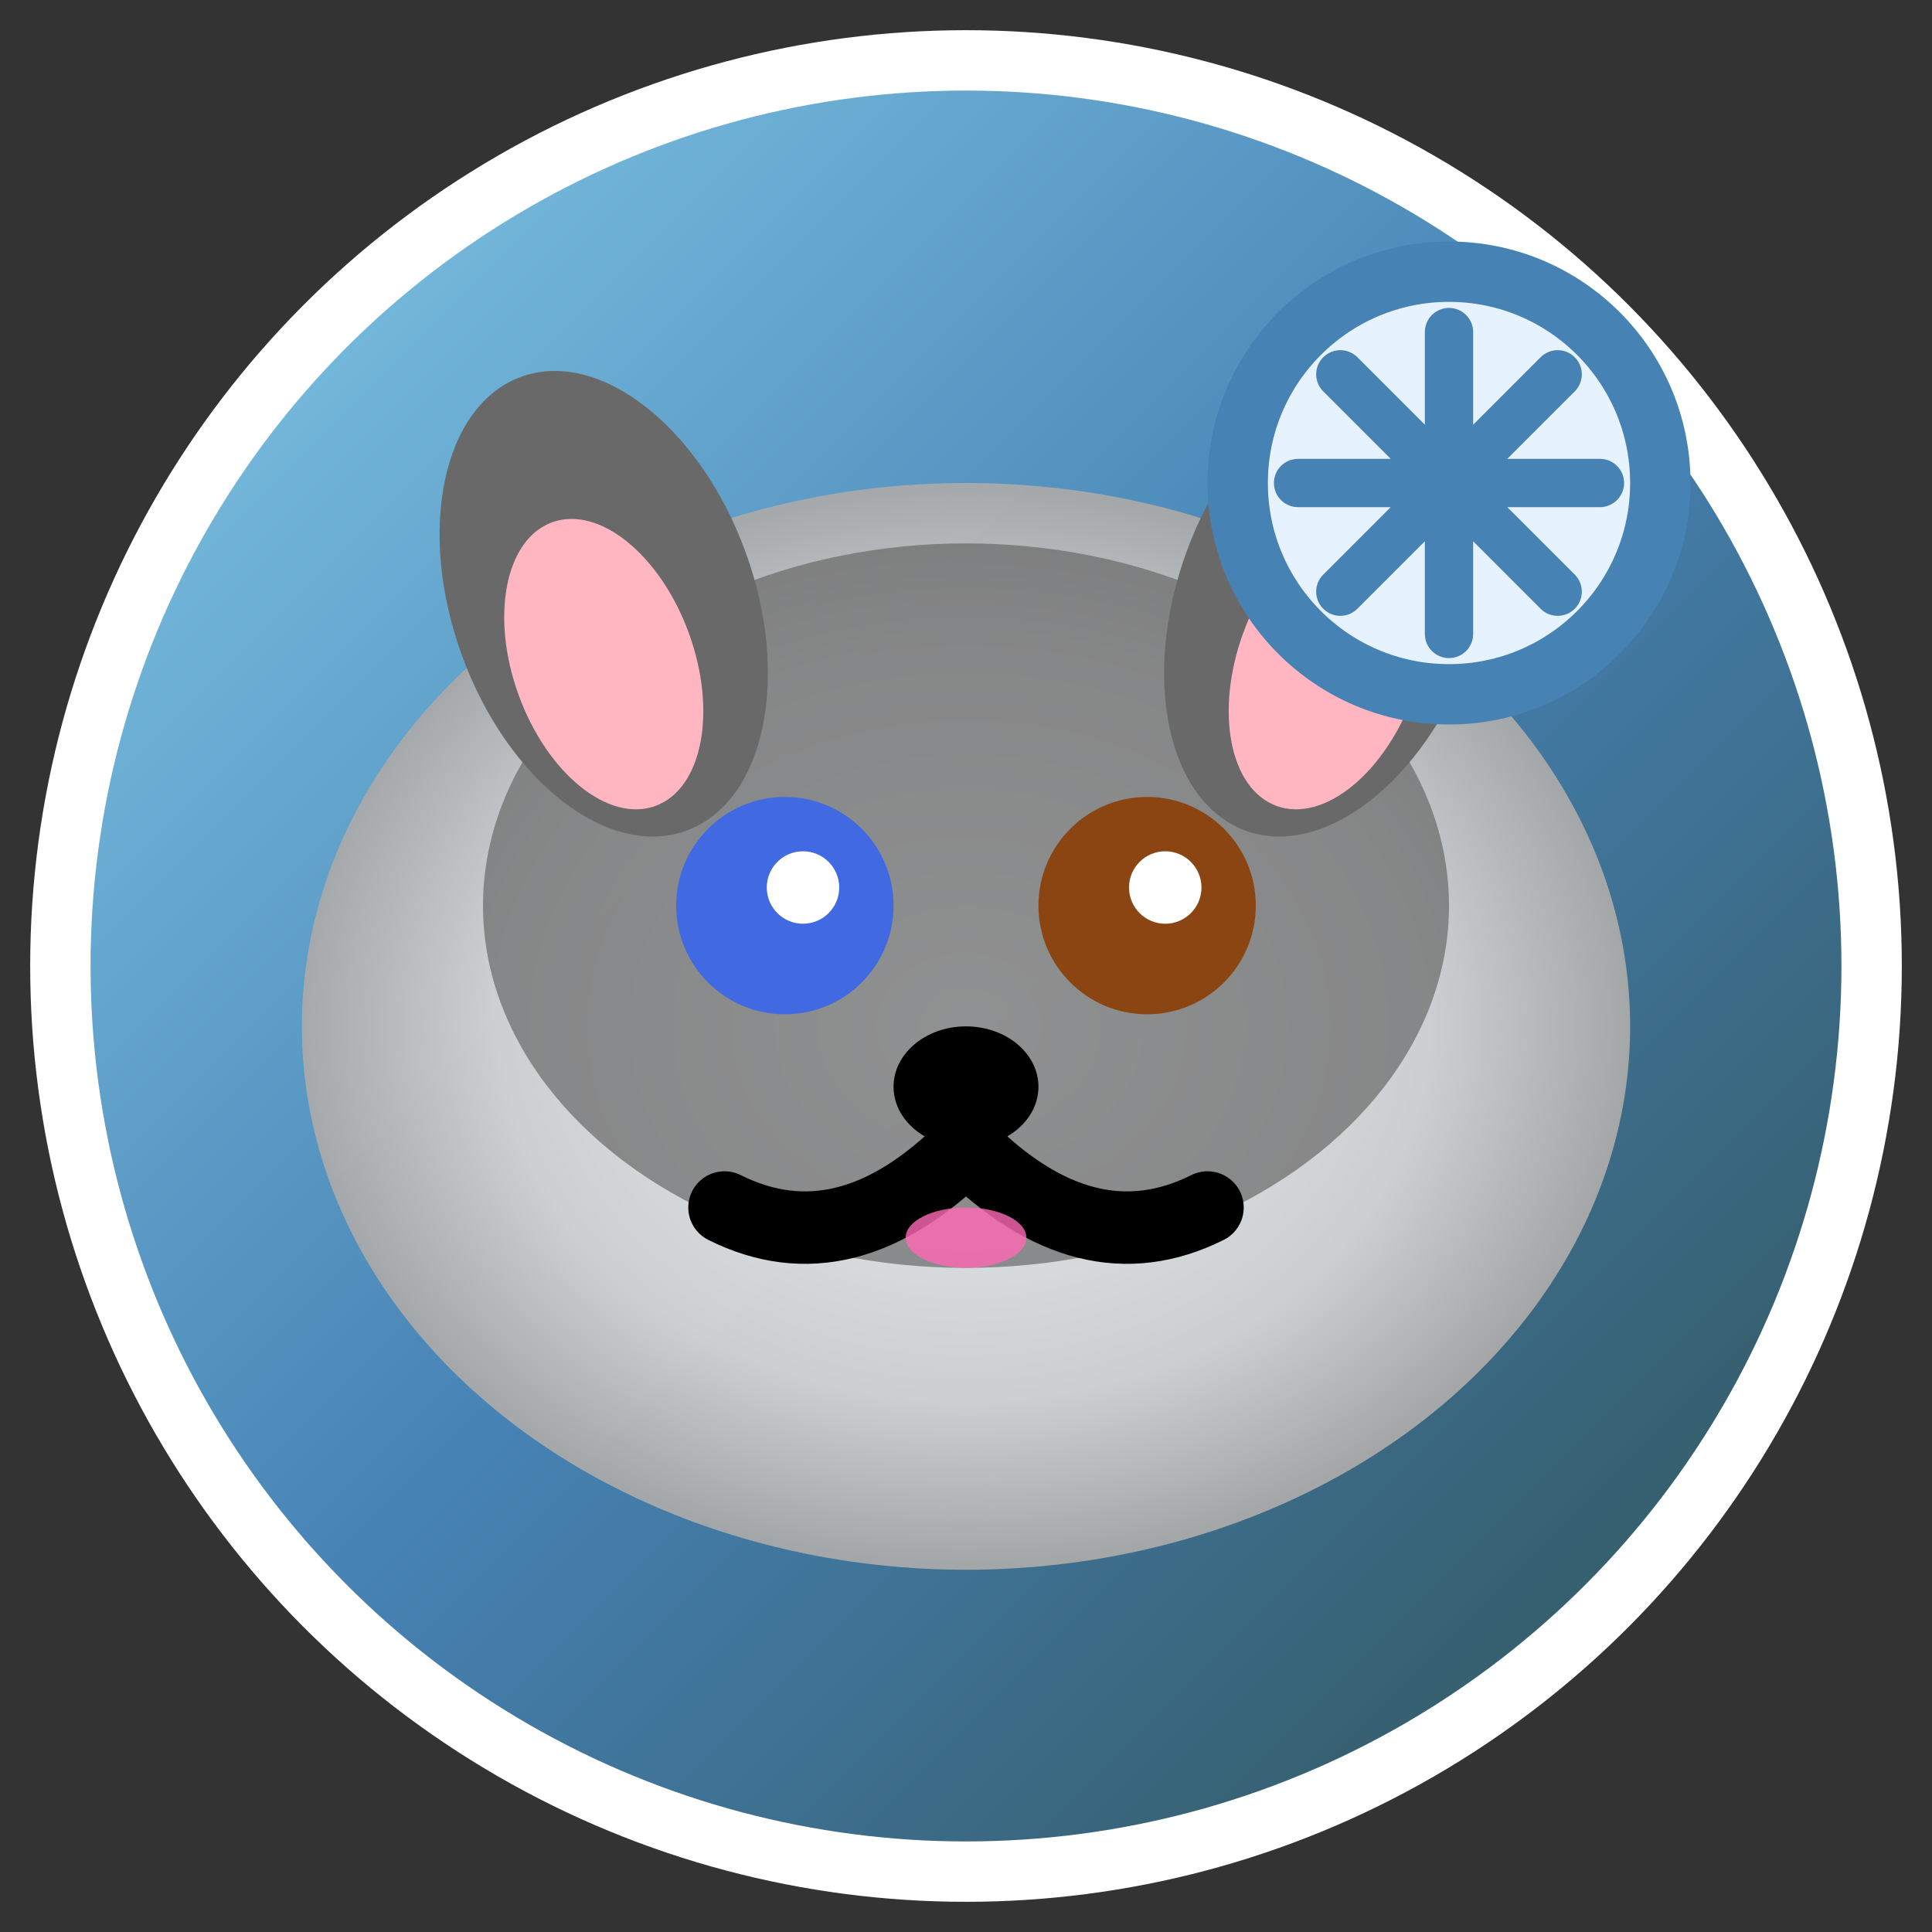
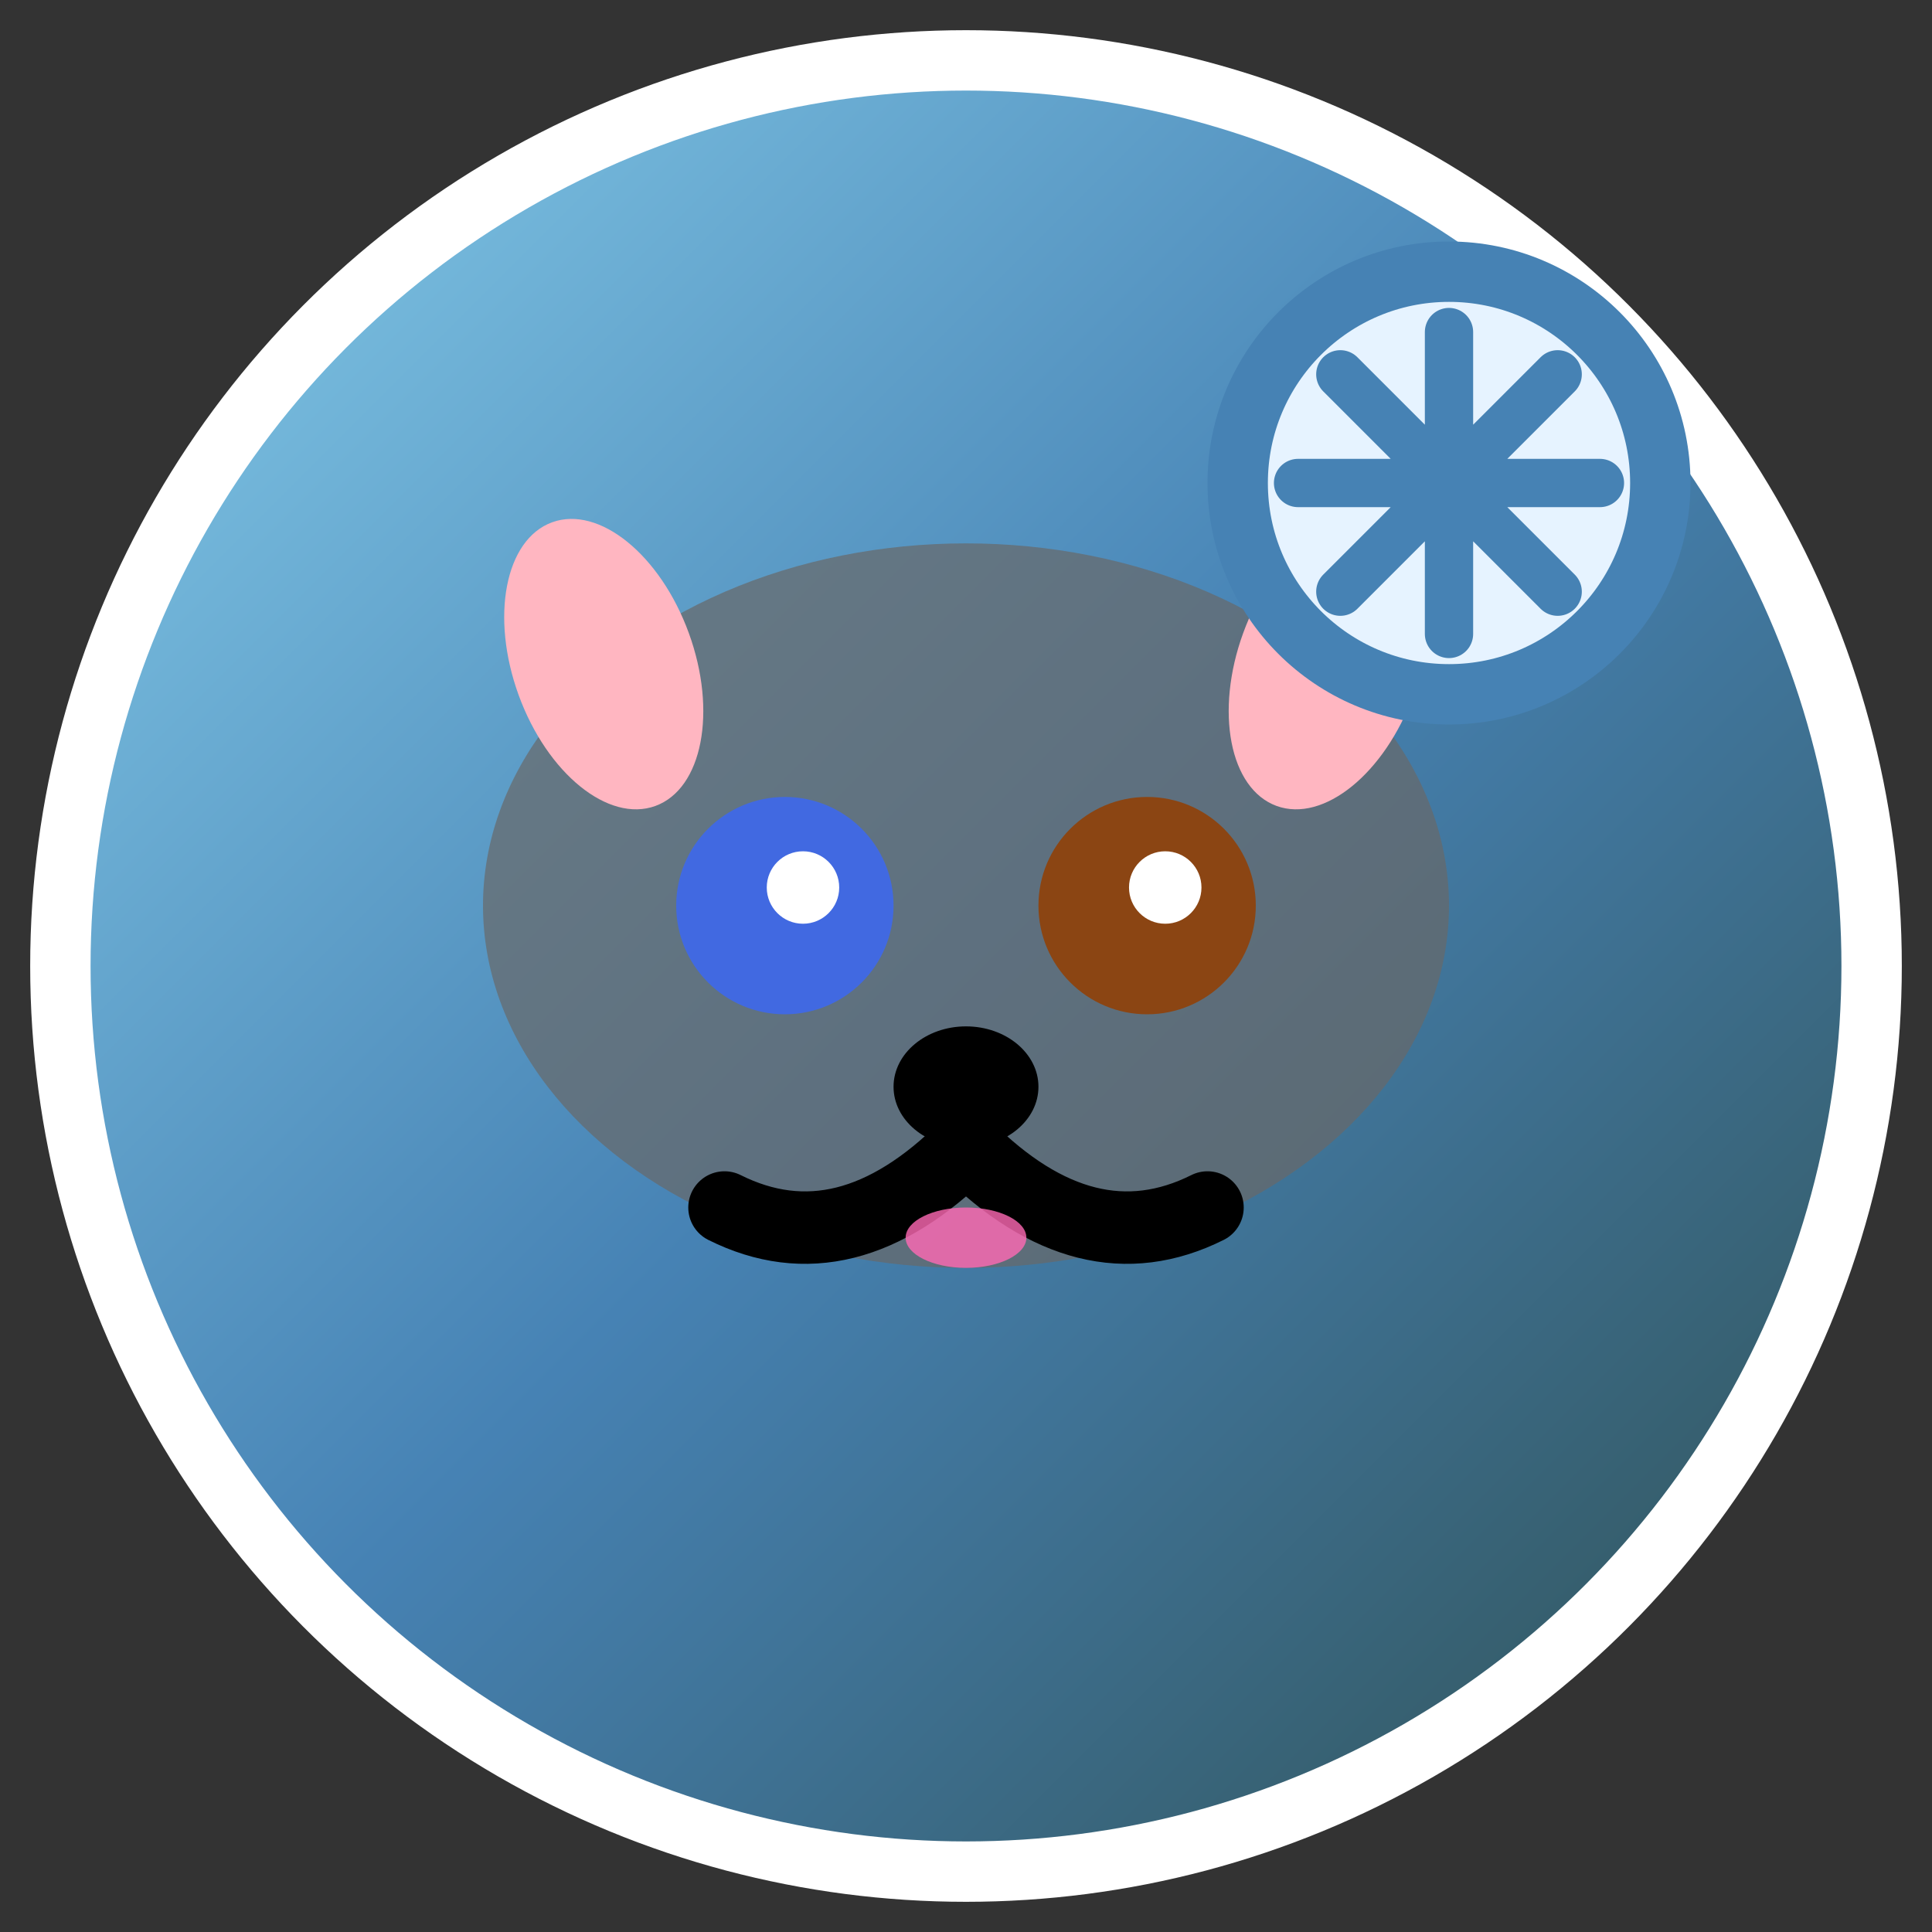
<svg xmlns="http://www.w3.org/2000/svg" viewBox="0 0 32 32" width="32" height="32">
  <rect x="0" y="0" width="32" height="32" fill="#333333" stroke="none" />
  <defs>
    <linearGradient id="alaskanGradient" x1="0%" y1="0%" x2="100%" y2="100%">
      <stop offset="0%" style="stop-color:#87CEEB;stop-opacity:1" />
      <stop offset="50%" style="stop-color:#4682B4;stop-opacity:1" />
      <stop offset="100%" style="stop-color:#2F4F4F;stop-opacity:1" />
    </linearGradient>
    <radialGradient id="furGradient" cx="50%" cy="50%" r="50%">
      <stop offset="0%" style="stop-color:#F5F5F5;stop-opacity:1" />
      <stop offset="70%" style="stop-color:#D3D3D3;stop-opacity:1" />
      <stop offset="100%" style="stop-color:#A9A9A9;stop-opacity:1" />
    </radialGradient>
  </defs>
  <circle cx="16" cy="16" r="15" fill="url(#alaskanGradient)" stroke="#fff" stroke-width="1" />
-   <ellipse cx="16" cy="17" rx="11" ry="9" fill="url(#furGradient)" opacity="0.95" />
  <ellipse cx="16" cy="15" rx="8" ry="6" fill="#696969" opacity="0.7" />
-   <ellipse cx="10" cy="10" rx="2.5" ry="4" fill="#696969" transform="rotate(-20 10 10)" />
-   <ellipse cx="22" cy="10" rx="2.5" ry="4" fill="#696969" transform="rotate(20 22 10)" />
  <ellipse cx="10" cy="11" rx="1.5" ry="2.5" fill="#FFB6C1" transform="rotate(-20 10 11)" />
  <ellipse cx="22" cy="11" rx="1.5" ry="2.5" fill="#FFB6C1" transform="rotate(20 22 11)" />
  <circle cx="13" cy="15" r="1.8" fill="#4169E1" />
  <circle cx="19" cy="15" r="1.8" fill="#8B4513" />
  <circle cx="13.3" cy="14.7" r="0.6" fill="#fff" />
  <circle cx="19.3" cy="14.7" r="0.6" fill="#fff" />
  <ellipse cx="16" cy="18" rx="1.2" ry="1" fill="#000" />
  <path d="M 16 19 Q 14 21 12 20" stroke="#000" stroke-width="1.2" fill="none" stroke-linecap="round" />
  <path d="M 16 19 Q 18 21 20 20" stroke="#000" stroke-width="1.2" fill="none" stroke-linecap="round" />
  <ellipse cx="16" cy="20.5" rx="1" ry="0.5" fill="#FF69B4" opacity="0.8" />
  <g transform="translate(24,8)">
    <circle r="3.5" fill="#E6F3FF" stroke="#4682B4" stroke-width="1" />
    <path d="M 0 -2.5 L 0 2.5 M -2.5 0 L 2.5 0 M -1.8 -1.8 L 1.8 1.8 M -1.8 1.8 L 1.8 -1.8" stroke="#4682B4" stroke-width="0.8" stroke-linecap="round" />
  </g>
</svg>